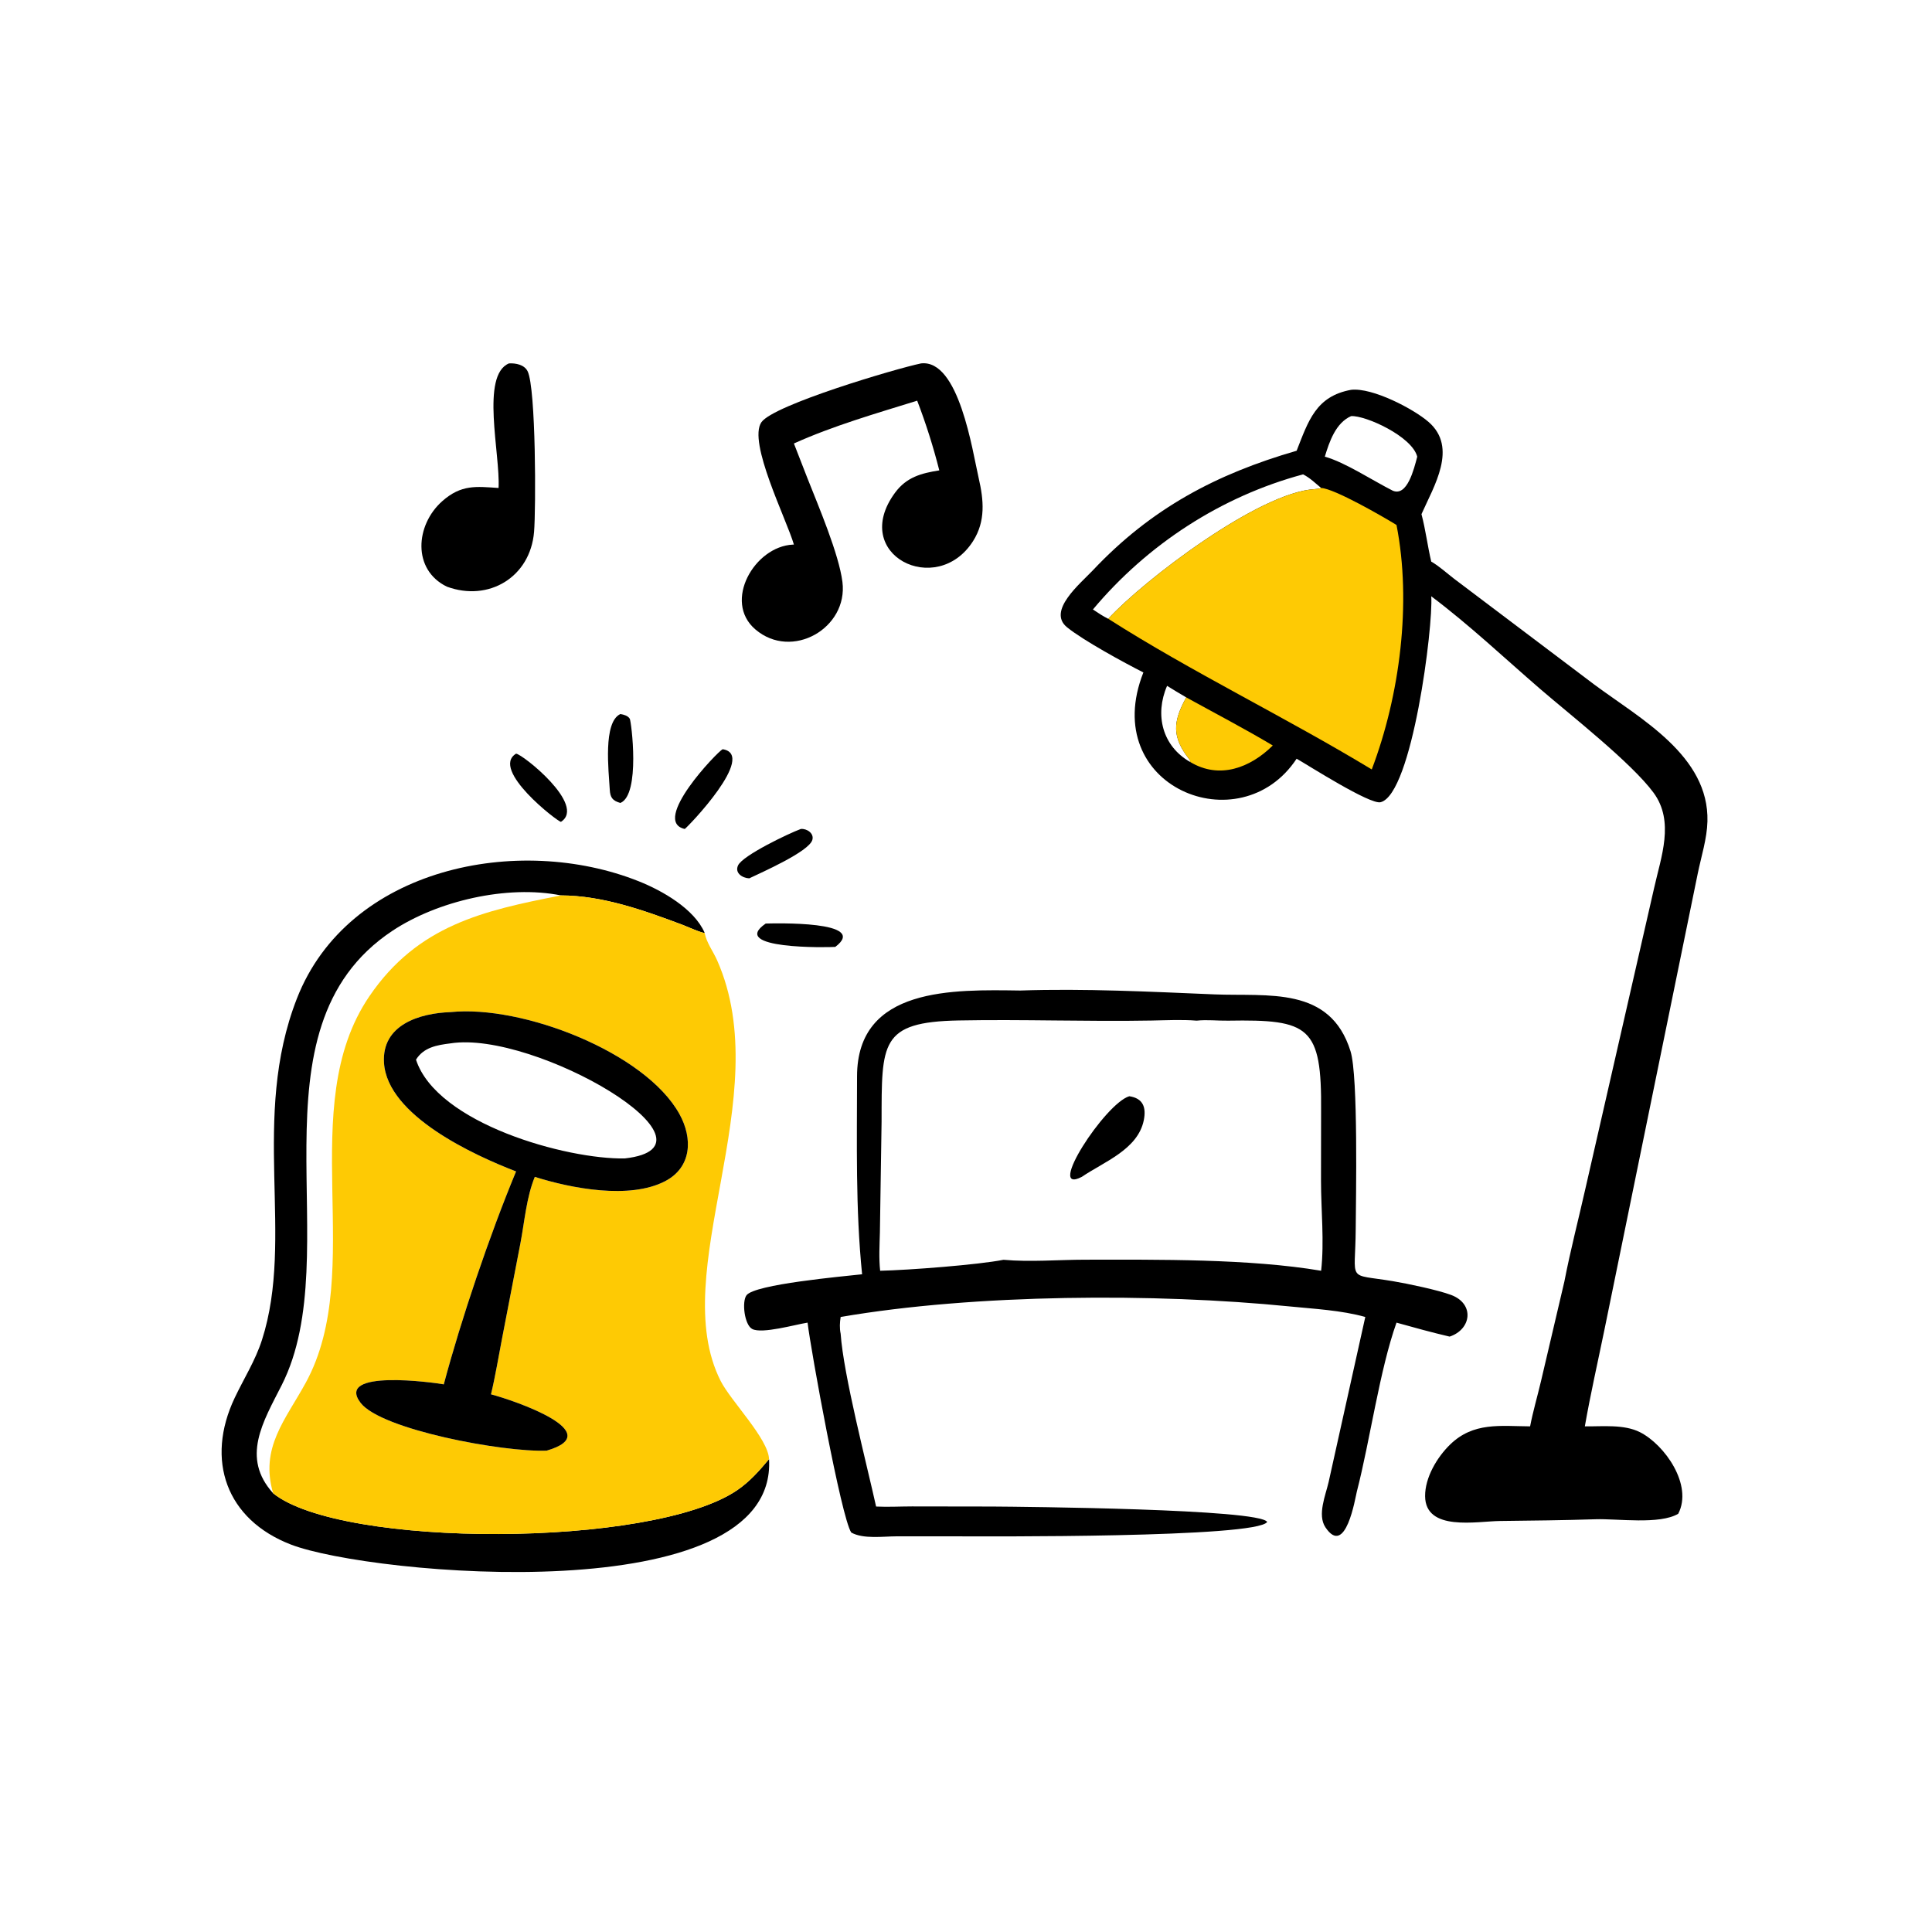
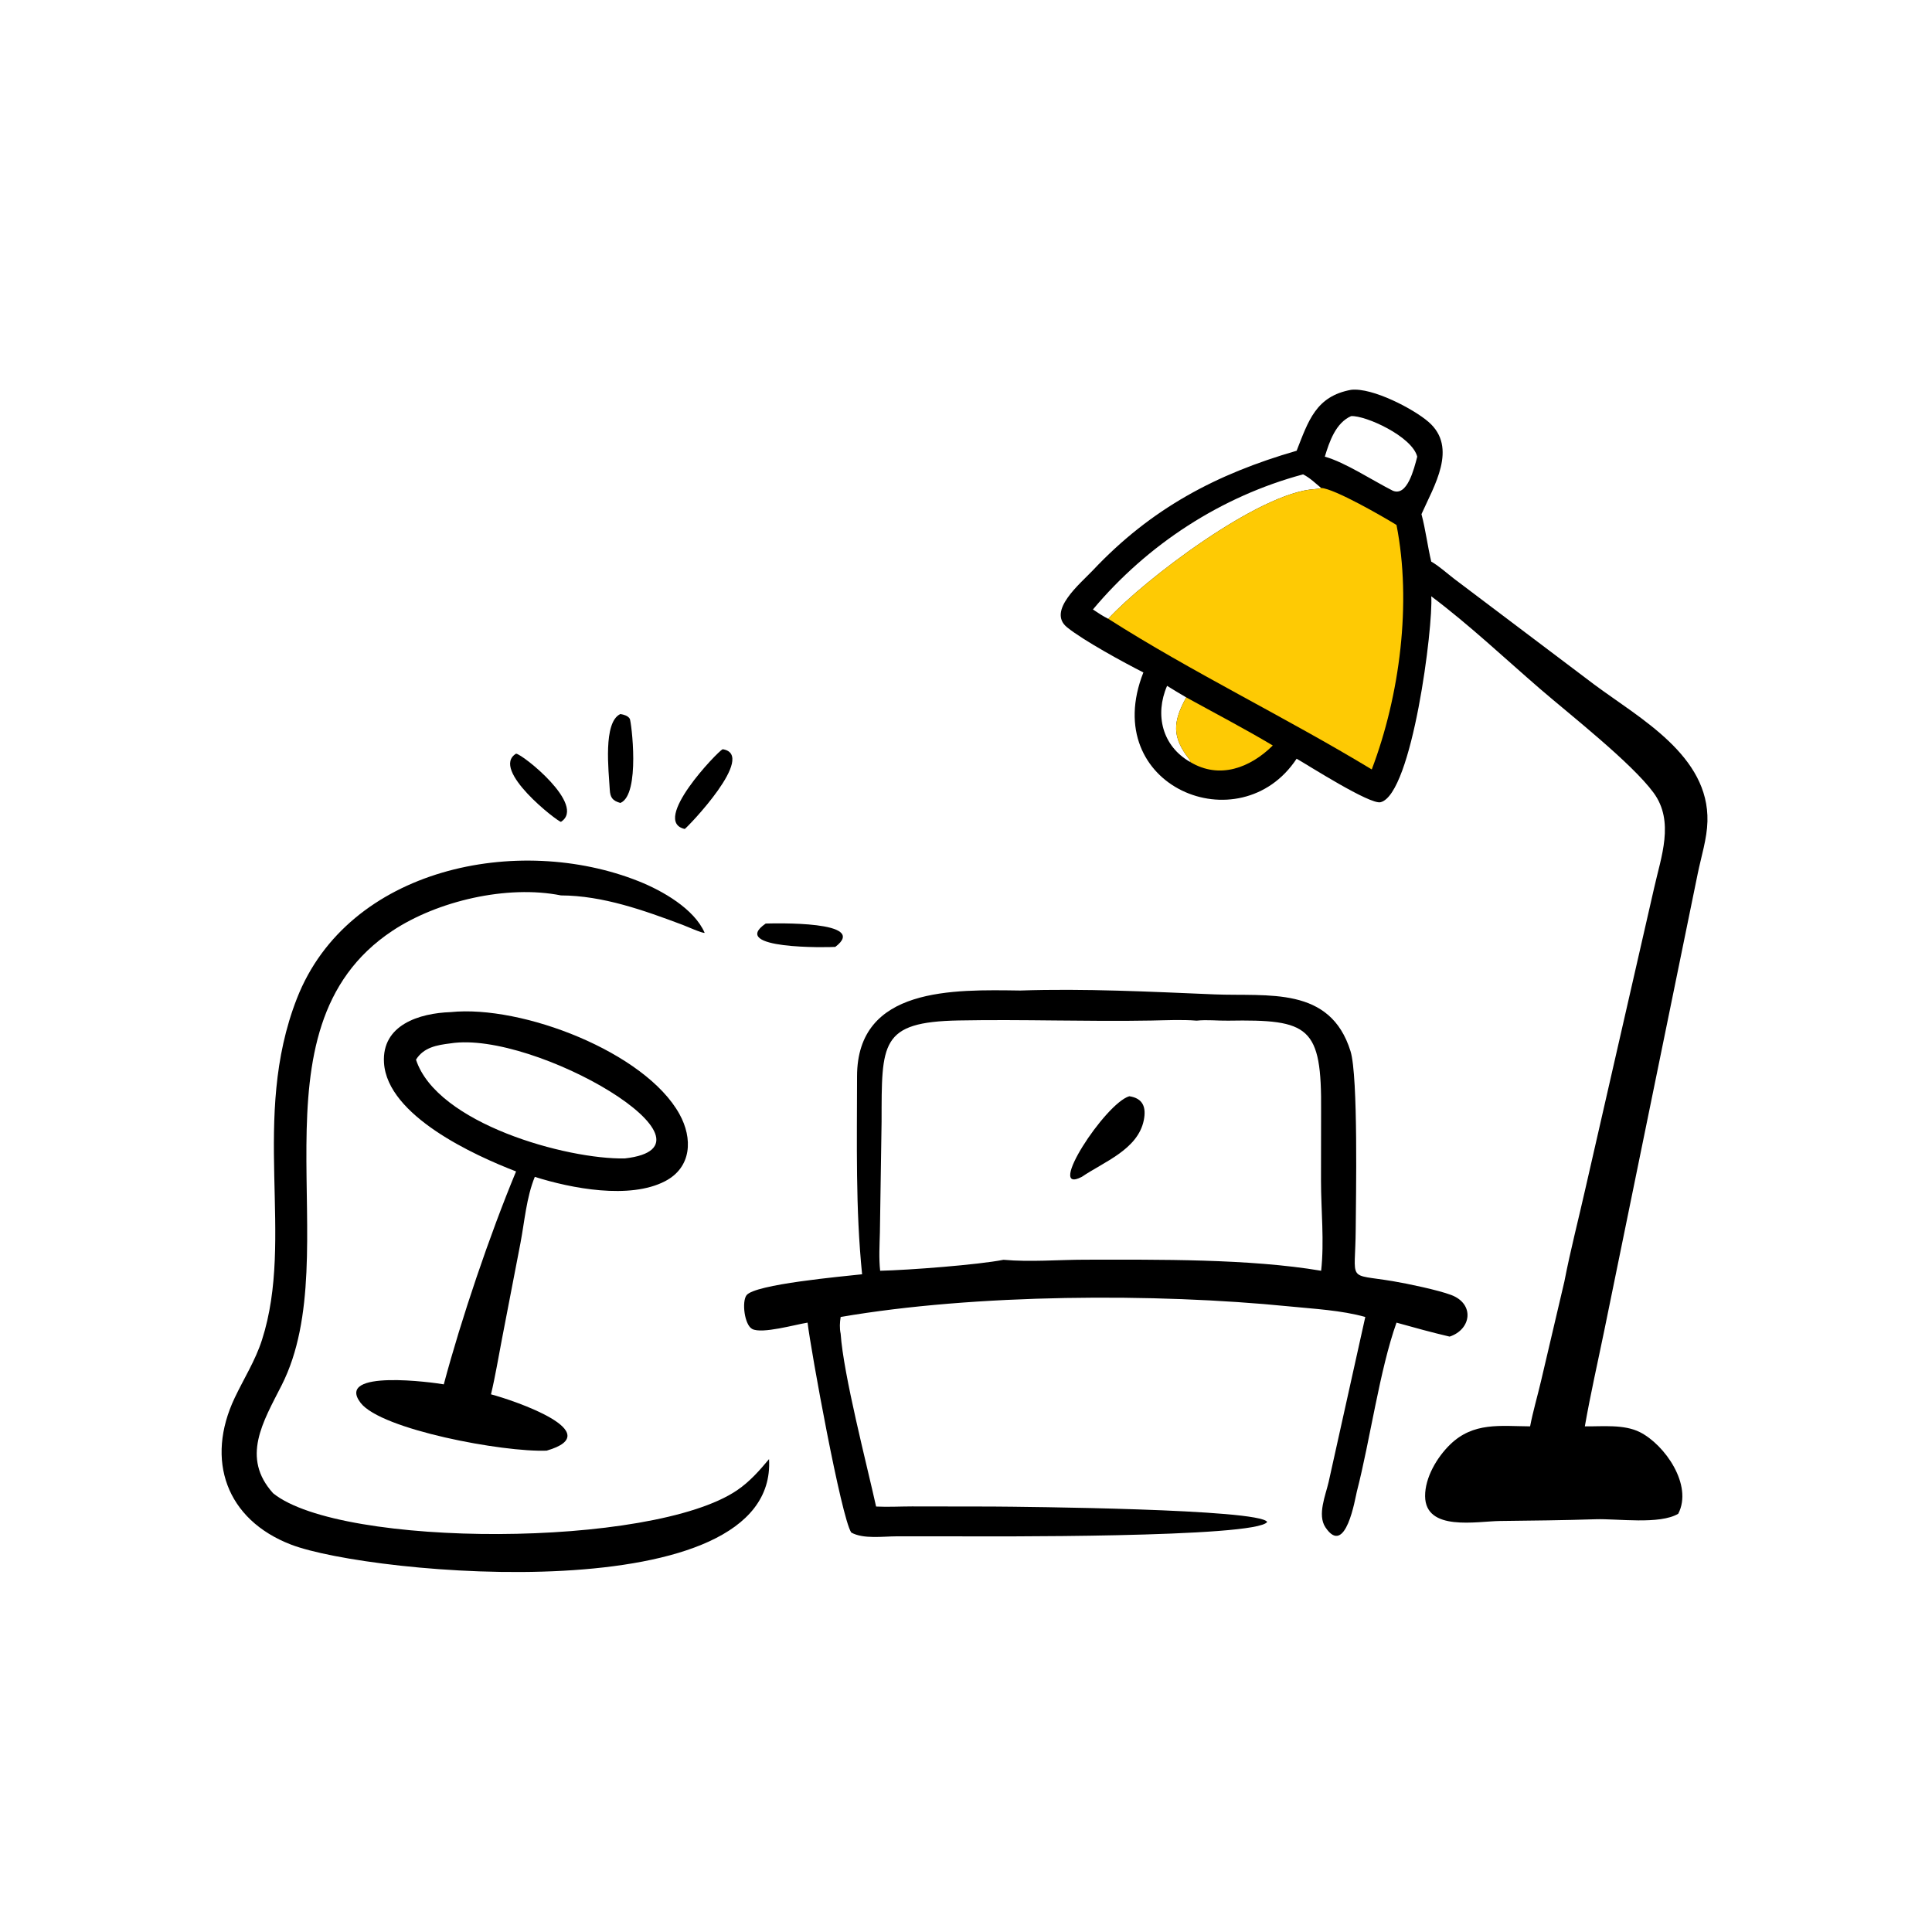
<svg xmlns="http://www.w3.org/2000/svg" width="1024" height="1024">
  <path transform="scale(2 2)" d="M202.92 244.751C205.05 244.701 230.605 243.953 221.361 250.937C219.422 251.09 192.942 251.604 202.92 244.751Z" />
  <path transform="scale(2 2)" d="M136.763 199.728C138.448 199.831 155.504 213.401 148.659 217.797C147.804 217.782 129.851 203.939 136.763 199.728Z" />
-   <path transform="scale(2 2)" d="M212.228 219.685C213.803 219.528 215.819 220.844 215.27 222.617C214.314 225.711 201.875 231.18 198.56 232.77C196.728 232.696 194.648 231.346 195.598 229.33C196.845 226.683 208.934 220.903 212.228 219.685Z" />
  <path transform="scale(2 2)" d="M164.406 189.227C165.272 189.366 166.412 189.663 166.9 190.481C167.285 191.128 169.792 210.572 164.406 212.791C162.309 212.197 161.708 211.345 161.592 209.246C161.317 204.301 159.765 191.38 164.406 189.227Z" />
  <path transform="scale(2 2)" d="M191.508 198.551C200.793 199.988 182.122 219.318 181.466 219.685C172.384 217.668 190.208 199.127 191.508 198.551Z" />
-   <path transform="scale(2 2)" d="M134.874 96.308C136.646 96.198 138.966 96.636 139.828 98.396C142.047 102.928 142.035 134.954 141.533 140.957C140.53 152.954 129.512 159.559 118.414 155.464C109.209 150.977 110.078 139.129 117.194 132.821C122.255 128.335 126.207 128.932 132.125 129.318C132.607 120.328 127.316 99.471 134.874 96.308Z" />
-   <path transform="scale(2 2)" d="M244.077 96.308C254.132 95.14 257.695 119.464 259.364 126.715C260.703 132.531 261.233 138.123 257.868 143.405C248.226 158.546 225.085 147.015 237.196 130.572C240.23 126.452 244.139 125.408 248.921 124.656C247.368 118.503 245.343 112.099 243.062 106.183C232.137 109.581 220.828 112.823 210.393 117.529L214.014 126.827C216.926 134.199 222.313 146.813 223.253 154.215C224.806 166.441 209.869 175.095 200.169 166.792C191.535 159.403 199.955 144.811 210.102 144.328L210.393 144.317C208.439 137.604 198.101 117.126 201.792 111.88C205.04 107.266 237.419 97.696 244.077 96.308Z" />
  <path transform="scale(2 2)" d="M203.804 386.68C206.124 427.28 98.168 417.436 77.122 409.332C59.94 402.716 54.374 386.922 62.204 370.433C64.644 365.295 67.665 360.572 69.419 355.116C78.165 327.92 66.283 296.351 78.69 264.599C92.265 229.859 137.403 220.822 169.313 233.562C175.473 236.021 183.973 240.82 186.738 247.201C186.309 247.437 181.715 245.401 180.907 245.098C170.661 241.253 159.738 237.334 148.659 237.294L148.429 237.341C128.195 241.321 110.724 245.161 97.876 264.035C77.901 293.379 97.293 336.642 81.045 366.404C75.617 376.346 68.846 383.638 72.384 395.733C90.386 410.263 172.808 410.281 195.354 394.921C198.679 392.656 201.248 389.743 203.804 386.68ZM72.384 395.733C68.846 383.638 75.617 376.346 81.045 366.404C97.293 336.642 77.901 293.379 97.876 264.035C110.724 245.161 128.195 241.321 148.429 237.341L148.659 237.294C134.384 234.445 115.927 238.75 103.974 246.685C64.533 272.867 92.479 331.936 74.638 367.103C69.702 376.832 63.837 386.281 72.384 395.733Z" />
  <path transform="scale(2 2)" d="M358.055 103.305C363.729 102.661 374.622 108.377 378.582 111.817C386.423 118.63 379.988 128.835 376.704 136.26C377.812 140.4 378.302 144.66 379.294 148.83C381.424 150.049 383.398 151.881 385.356 153.38L422.531 181.438C434.711 190.476 452.938 200.272 452.49 217.678C452.372 222.264 450.84 226.992 449.925 231.474L425.169 352.512C423.427 360.992 421.488 369.473 420 378C424.652 378.056 430.359 377.401 434.6 379.541C441.183 382.864 448.698 393.564 444.75 401.158C439.851 404.095 428.609 402.43 422.862 402.617C414.402 402.894 405.977 402.976 397.509 403.078C391.397 403.152 377.75 405.929 377.669 396.511C377.626 391.565 380.836 386.183 384.28 382.831C390.462 376.812 397.577 377.941 405.494 378C406.266 373.993 407.44 370.02 408.375 366.043L414.581 339.598C416.183 331.309 418.341 323.037 420.195 314.794L438.368 235.293C440.194 227.091 443.822 217.721 438.22 210.093C432.389 202.153 415.922 189.275 408.202 182.612C398.68 174.392 389.348 165.568 379.294 158.019C379.862 165.816 374.257 210.441 365.884 212.591C363.089 213.308 346.695 202.812 343.62 201.065C328.642 223.761 291.057 208.468 303.007 178.204C298.04 175.696 287.077 169.731 282.777 166.235C277.43 161.887 286.284 154.676 289.64 151.117C305.056 134.768 322.262 125.626 343.62 119.453C346.736 111.54 348.717 105.016 358.055 103.305ZM289.638 161.515C290.964 162.394 292.265 163.29 293.698 163.985C303.086 153.767 333.708 130.394 348.494 129.617C349.082 129.587 349.565 129.519 350.114 129.318C348.502 127.987 347.229 126.69 345.338 125.711C323.617 131.544 304.07 144.276 289.638 161.515ZM358.055 110.275C353.986 112.065 352.298 117.033 351.092 121.024C356.413 122.483 363.861 127.402 369.098 130.038C372.919 131.655 374.708 124.362 375.582 121.024C374.208 115.638 361.869 110.042 358.055 110.275ZM315.456 201.959C315.326 201.405 315.429 201.559 315.119 201.159C310.638 195.378 310.696 191.459 314.37 184.818C312.676 183.804 310.953 182.821 309.289 181.758C305.958 189.447 308.017 197.752 315.456 201.959Z" />
  <path fill="#FECA04" transform="scale(2 2)" d="M314.37 184.818C322.019 189.033 329.799 193.094 337.303 197.562C331.291 203.512 323.166 206.577 315.456 201.959C315.326 201.405 315.429 201.559 315.119 201.159C310.638 195.378 310.696 191.459 314.37 184.818Z" />
  <path fill="#FECA04" transform="scale(2 2)" d="M350.114 129.318C353.584 129.457 366.552 136.935 370.087 139.124C374.153 159.759 370.969 184.328 363.529 203.913C340.784 190.12 315.826 178.112 293.698 163.985C303.086 153.767 333.708 130.394 348.494 129.617C349.082 129.587 349.565 129.519 350.114 129.318Z" />
  <path transform="scale(2 2)" d="M270.377 262.498C287.448 261.928 304.781 262.813 321.849 263.522C336.002 264.109 352.511 261.211 357.905 278.592C359.974 285.259 359.327 317.804 359.28 325.63C359.192 340.108 356.699 337.439 369.167 339.531C373.015 340.176 381.096 341.867 384.583 343.182C390.844 345.545 389.948 352.304 384.166 354.214C379.453 353.116 374.748 351.815 370.087 350.514C365.618 363.049 363.077 381.743 359.578 395.28C359.161 396.896 356.639 412.828 351.251 404.752C349.052 401.458 351.314 396.197 352.098 392.764L361.815 349.012C355.445 347.225 348.259 346.868 341.681 346.209C306.332 342.67 258.47 342.87 222.782 349.012C222.551 350.472 222.464 351.996 222.782 353.445C223.513 364.287 229.717 388.116 232.175 399.25C235.32 399.4 238.535 399.222 241.689 399.216L262.96 399.248C271.327 399.306 333.712 399.877 335.816 403.324C333.162 407.595 260.293 407.163 252.942 407.143L237.602 407.143C234.119 407.144 228.767 407.927 225.592 406.136C222.938 402.171 214.891 357.885 214.014 350.514C210.794 351.007 201.939 353.569 199.338 352.192C197.278 351.102 196.553 344.965 197.832 343.257C200.018 340.338 223.241 338.276 228.466 337.695C226.7 320.296 227.116 302.709 227.127 285.24C227.143 261.448 252.765 262.26 270.377 262.498ZM317.125 270.481C313.138 270.166 309.155 270.381 305.163 270.453C288.113 270.764 271.071 270.1 254.03 270.432C233.189 270.839 233.667 276.394 233.628 297.247L233.183 326.558C233.101 329.984 232.883 333.343 233.25 336.763C240.706 336.606 259.307 335.179 265.938 333.858C273.059 334.496 280.427 333.84 287.589 333.833C306.786 333.815 331.091 333.551 350.114 336.763C350.978 329.013 350.09 320.793 350.079 312.979L350.102 294.501C350.308 271.98 346.997 270.126 325.489 270.485C322.668 270.533 319.955 270.182 317.125 270.481Z" />
  <path transform="scale(2 2)" d="M299.274 290.513C302.903 291.047 303.807 293.441 303.118 296.865C301.556 304.617 292.569 307.88 286.685 311.88C276.963 316.903 292.856 292.412 299.274 290.513Z" />
-   <path fill="#FECA04" transform="scale(2 2)" d="M148.659 237.294C159.738 237.334 170.661 241.253 180.907 245.098C181.715 245.401 186.309 247.437 186.738 247.201C187.235 249.852 188.95 252.032 190.027 254.454C206.087 290.597 176.421 337.146 190.974 365.952C193.671 371.291 203.607 381.264 203.804 386.68C201.248 389.743 198.679 392.656 195.354 394.921C172.808 410.281 90.386 410.263 72.384 395.733C68.846 383.638 75.617 376.346 81.045 366.404C97.293 336.642 77.901 293.379 97.876 264.035C110.724 245.161 128.195 241.321 148.429 237.341L148.659 237.294ZM119.39 268.222C111.175 268.508 101.146 271.576 101.764 281.645C102.626 295.691 125.779 306.214 136.763 310.441C129.771 327.279 122.227 349.539 117.61 366.868C115.097 366.402 88.625 362.736 95.571 371.779C101.015 378.865 133.335 384.9 144.874 384.433C161.355 379.659 136.191 371.11 130.118 369.513C131.277 364.672 132.079 359.735 133.023 354.848L137.924 329.439C139.02 323.667 139.506 317.328 141.728 311.88C151.433 314.955 166.856 317.914 176.243 313.036C183.339 309.348 183.631 301.677 180.055 295.227C170.984 278.86 138.385 266.258 119.39 268.222Z" />
  <path transform="scale(2 2)" d="M119.39 268.222C138.385 266.258 170.984 278.86 180.055 295.227C183.631 301.677 183.339 309.348 176.243 313.036C166.856 317.914 151.433 314.955 141.728 311.88C139.506 317.328 139.02 323.667 137.924 329.439L133.023 354.848C132.079 359.735 131.277 364.672 130.118 369.513C136.191 371.11 161.355 379.659 144.874 384.433C133.335 384.9 101.015 378.865 95.571 371.779C88.625 362.736 115.097 366.402 117.61 366.868C122.227 349.539 129.771 327.279 136.763 310.441C125.779 306.214 102.626 295.691 101.764 281.645C101.146 271.576 111.175 268.508 119.39 268.222ZM119.39 276.505C115.802 276.949 112.287 277.538 110.245 280.822C115.785 297.789 150.261 307.304 165.591 306.996C194.273 303.731 141.684 272.984 119.39 276.505Z" />
</svg>